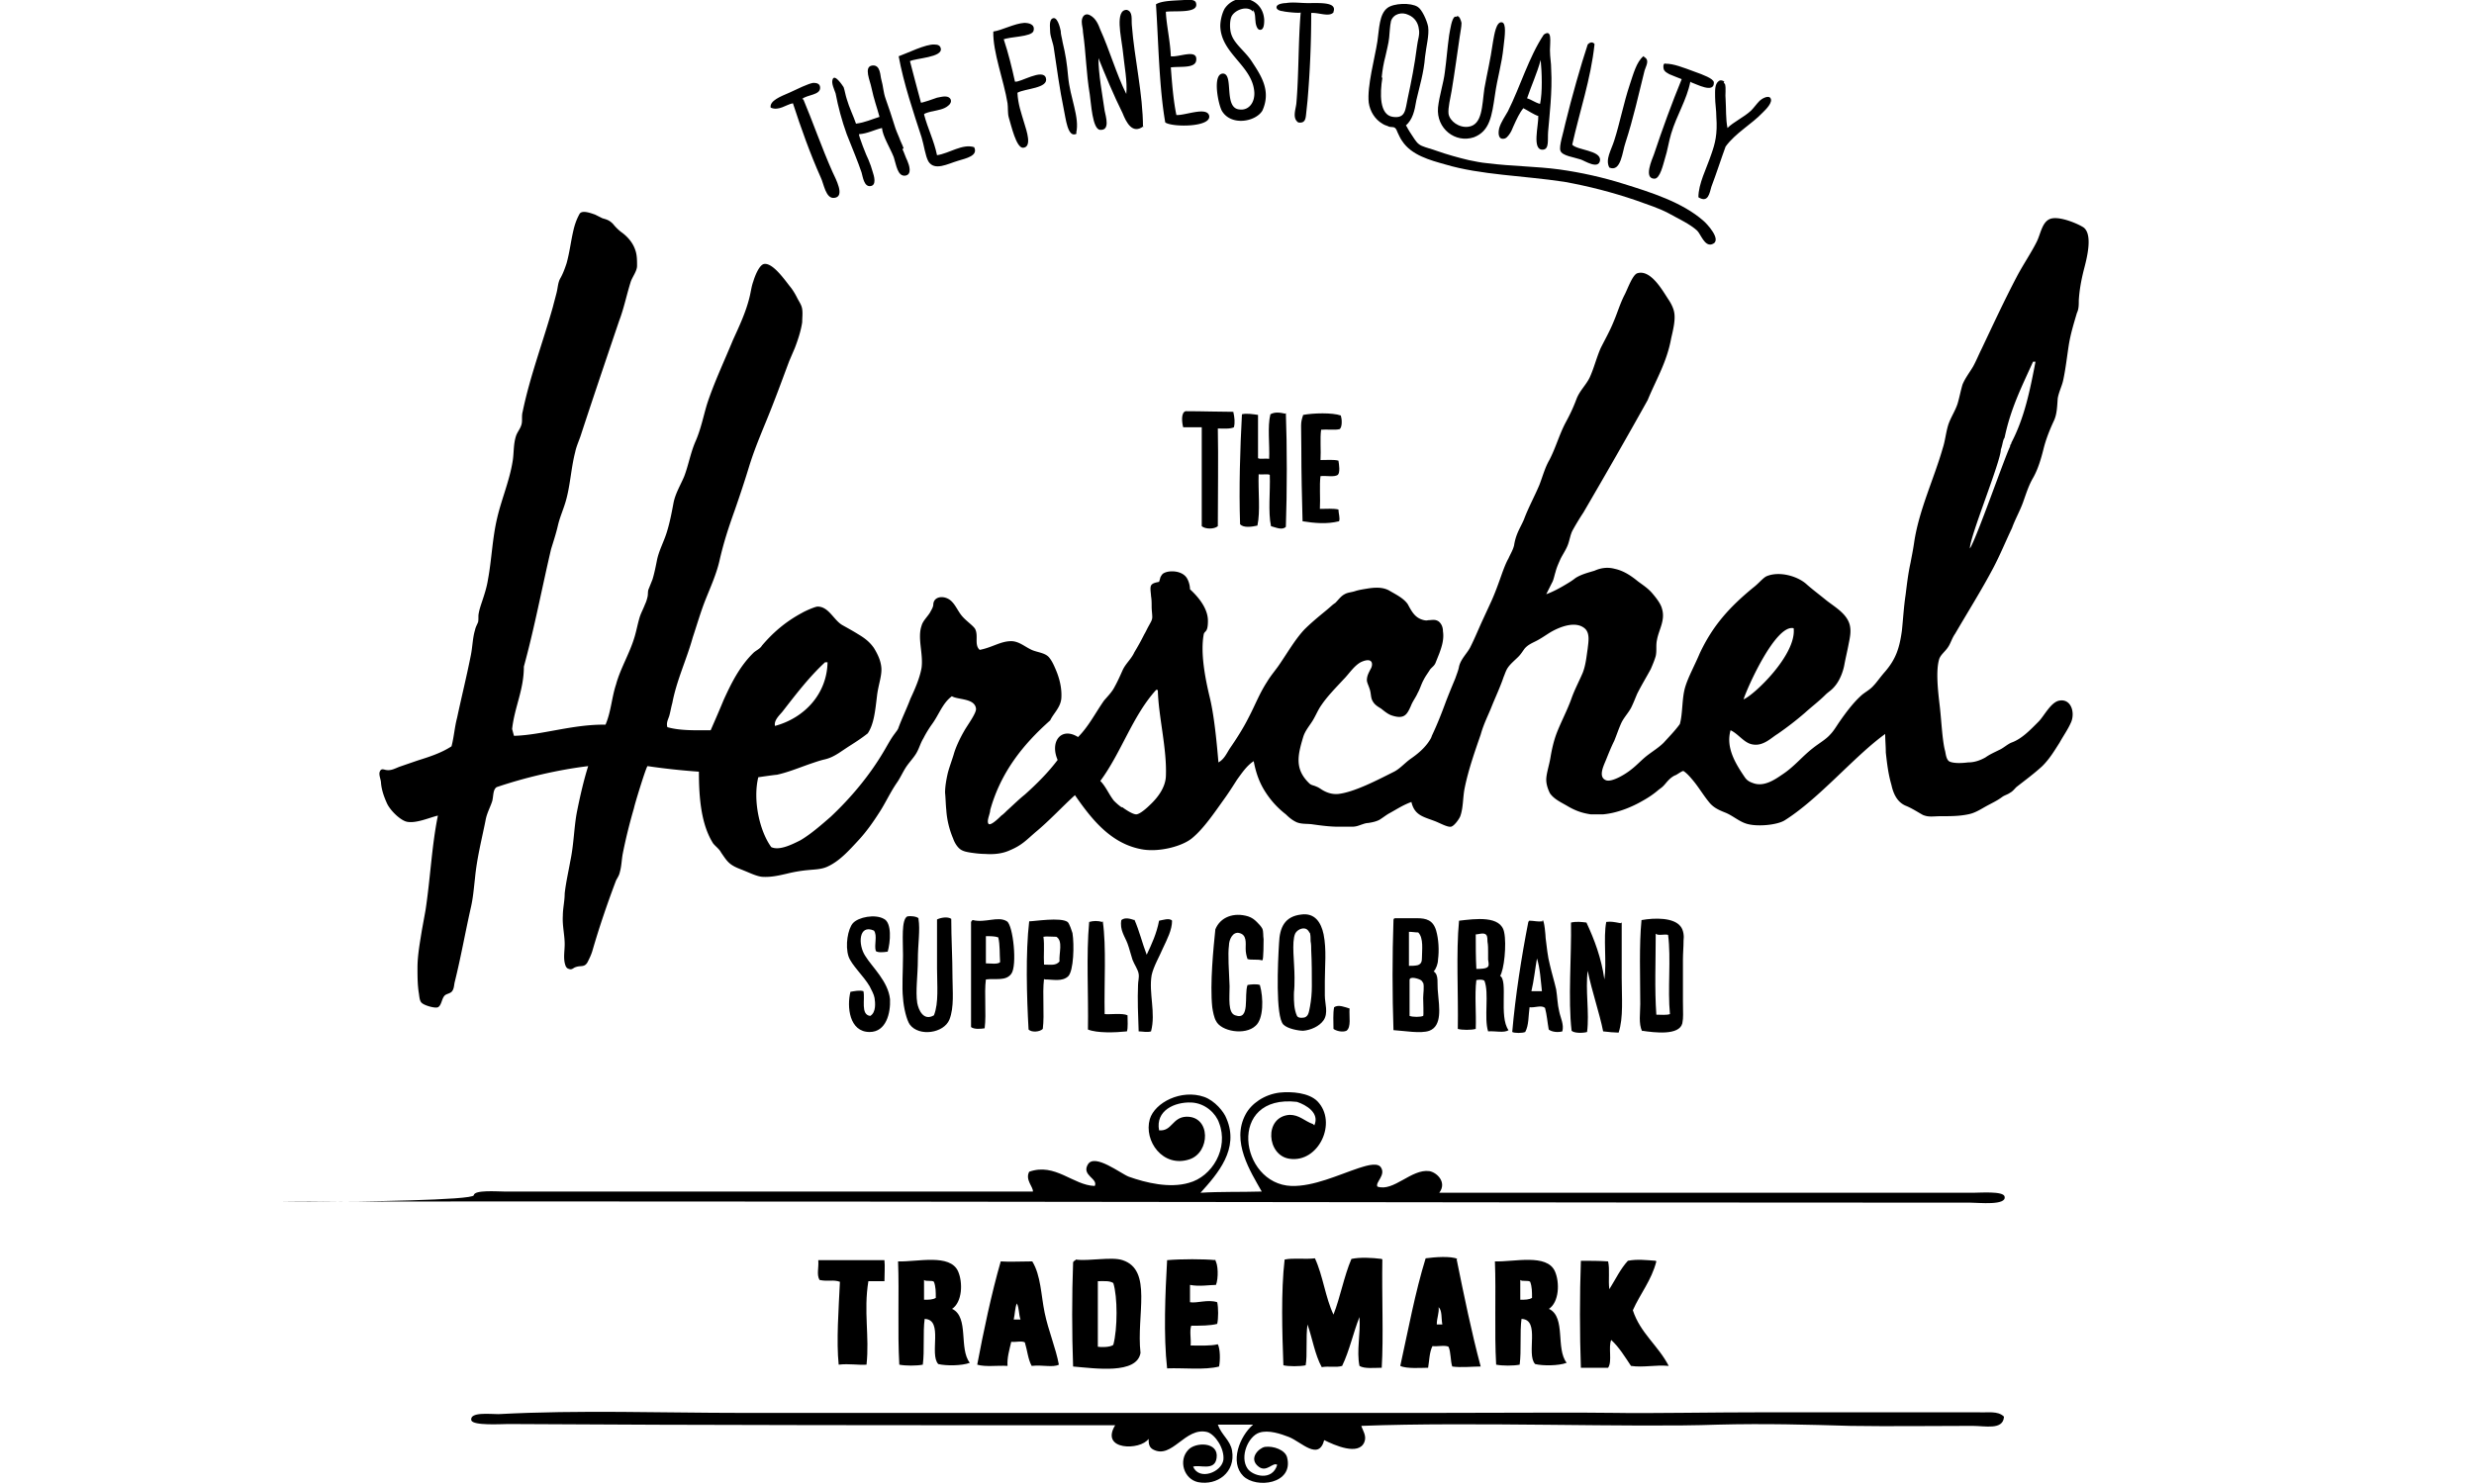
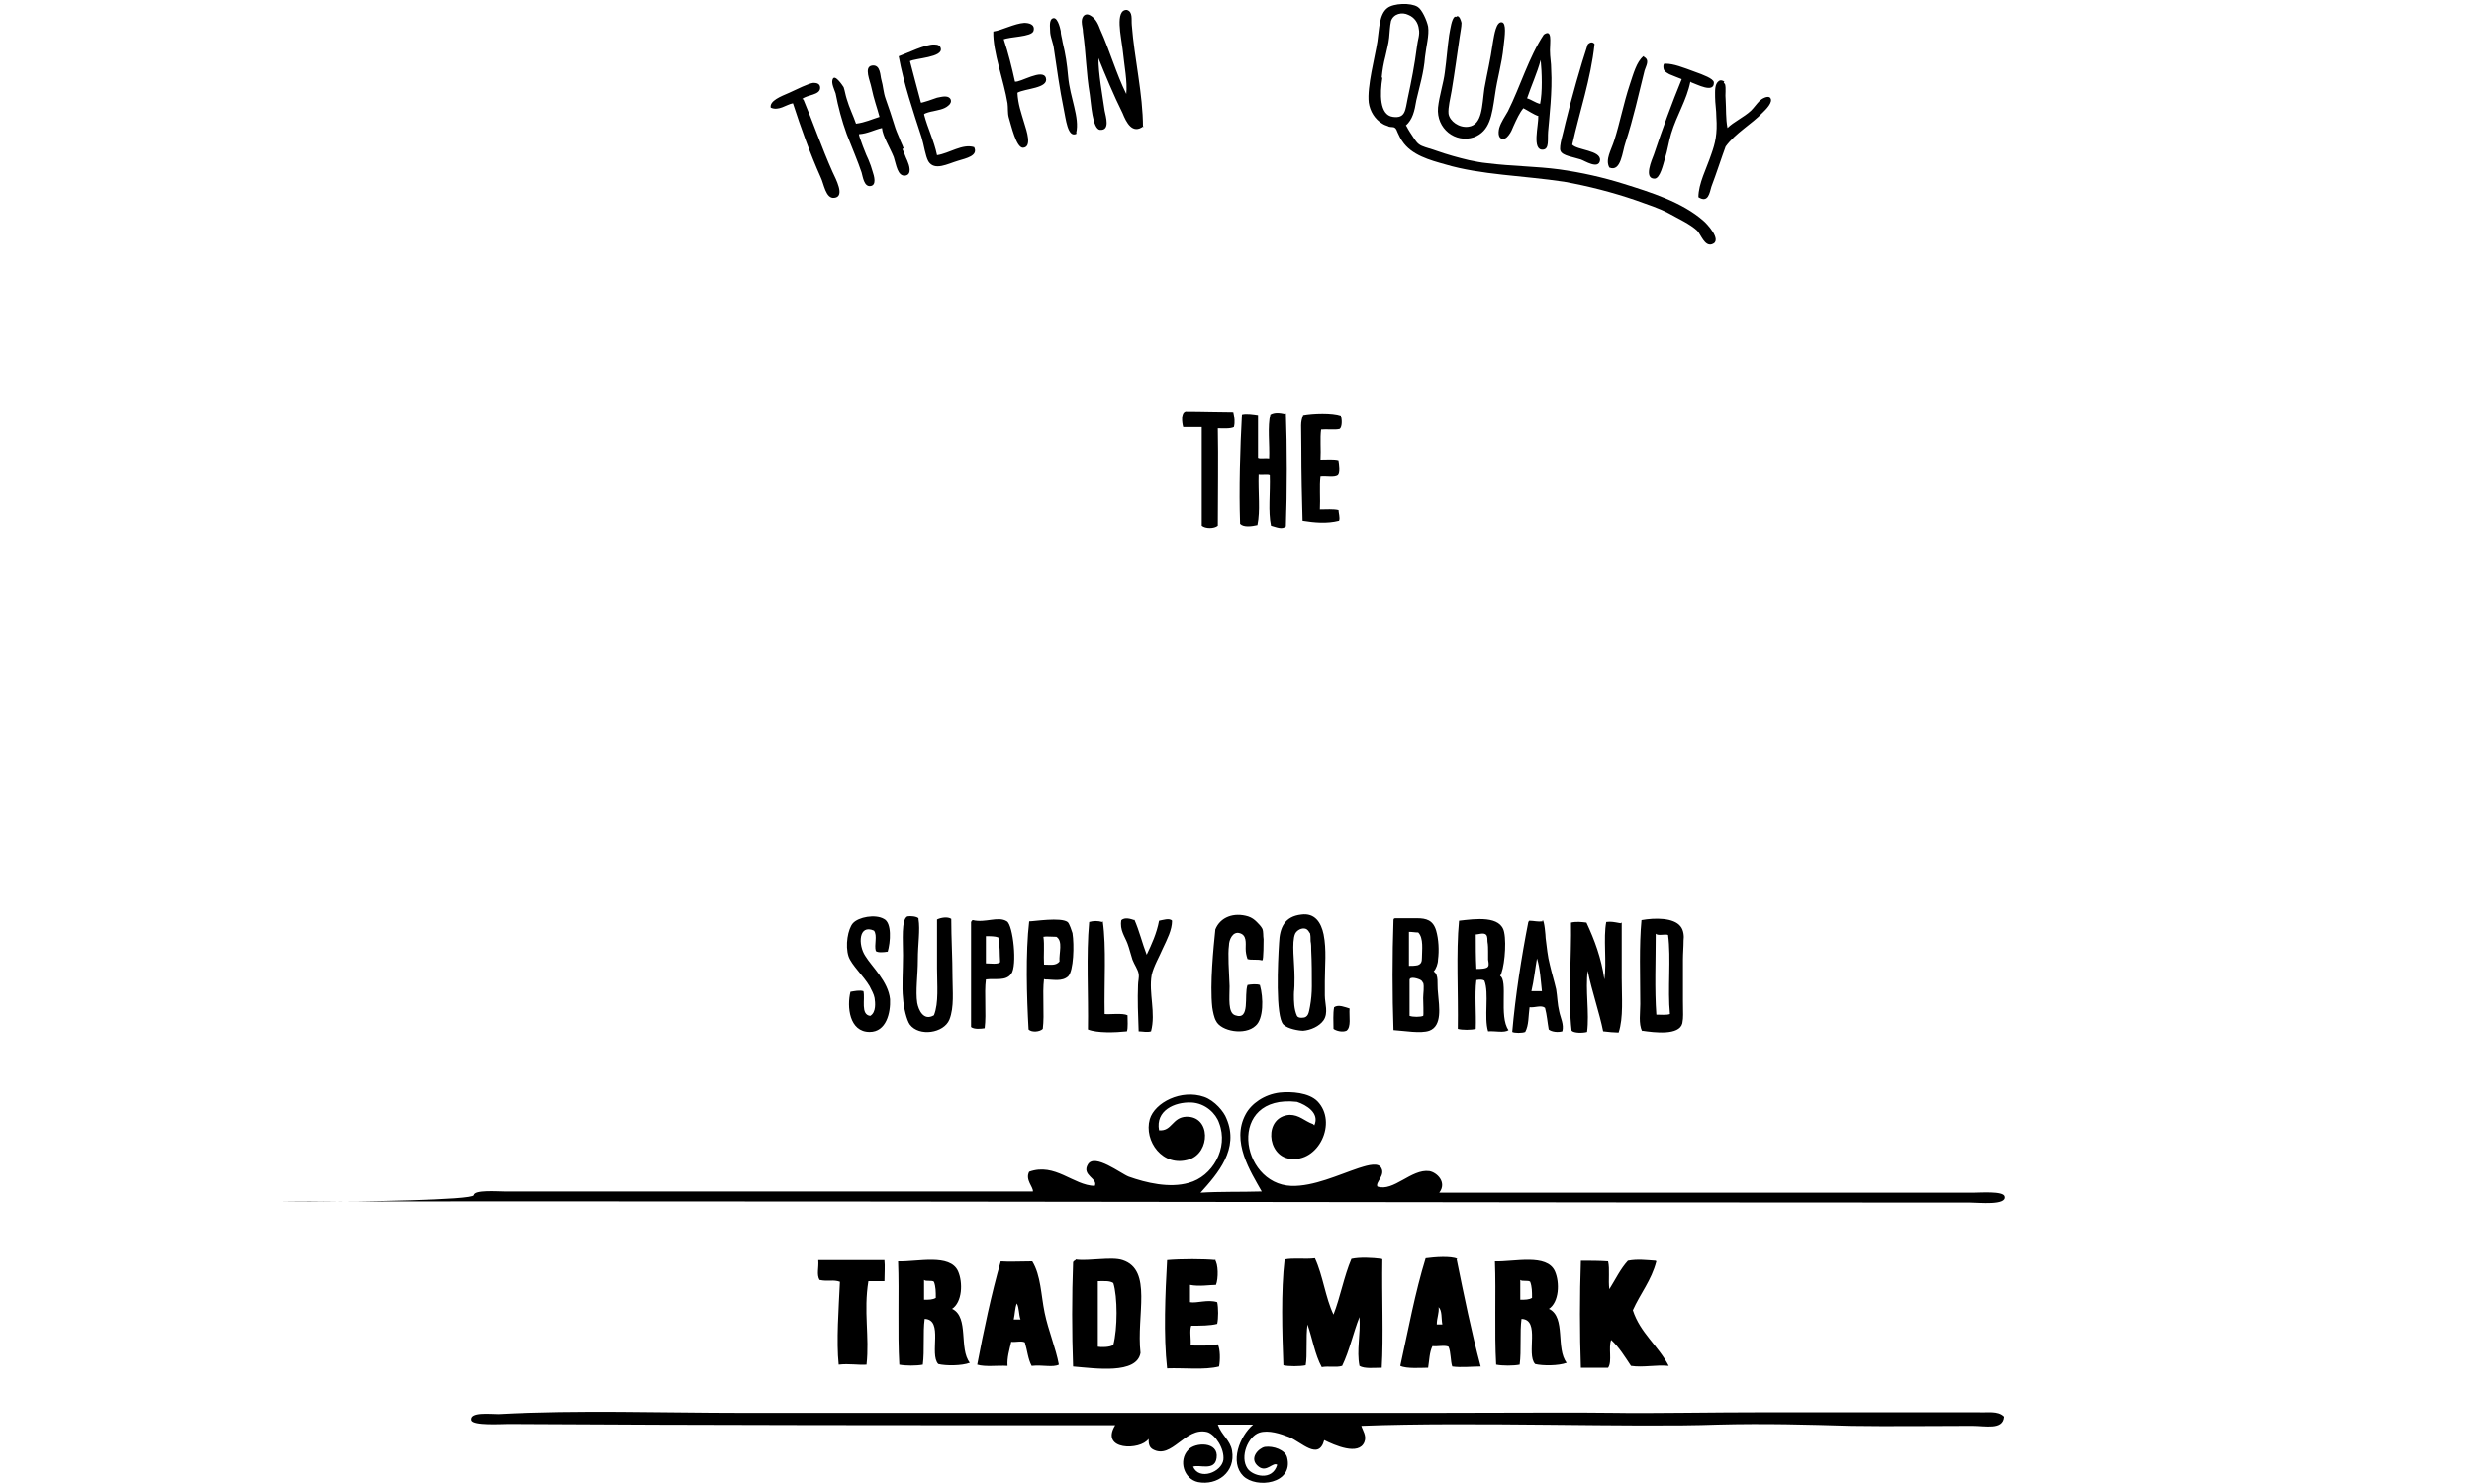
<svg xmlns="http://www.w3.org/2000/svg" viewBox="0 0 400 240" height="240" width="400">
-   <path d="M83.1 119c4.4-.1 9.6-1.9 14.8-1.8.9-2.1 1-4.4 1.7-6.5.7-2.6 2.2-5 3-7.7.3-1 .5-2.1.8-3.1.2-.7.6-1.4.9-2.2.2-.4.3-.8.4-1.2.1-.5 0-.9.2-1.3l.6-1.5c.3-1 .5-2 .7-3 .3-1.6 1.1-3 1.6-4.6.5-1.6.8-3.2 1.1-4.8.3-1.5 1.1-2.8 1.7-4.2.7-1.8 1-3.7 1.8-5.6.9-2 1.3-4.1 1.9-6.1 1.1-3.4 2.8-7 4.2-10.4 1-2.2 2.1-4.5 2.7-7 .2-.8.3-1.7.6-2.5.2-.7.9-2.6 1.7-2.8 1.4-.3 3.4 2.6 4.2 3.6.5.6.9 1.3 1.2 1.9.3.6.7 1.1.8 1.8.1.7 0 1.4 0 2.1-.2 1.4-.7 2.9-1.2 4.2l-.9 2.1c-.9 2.4-1.7 4.6-2.6 6.9-1.3 3.4-2.8 6.6-3.9 10.2-.7 2.3-1.5 4.7-2.3 7-1 2.8-1.8 5.2-2.5 8.3-.5 2.1-1.4 4.1-2.2 6.1s-1.4 4.1-2.1 6.2c-1 3.6-2.6 6.9-3.3 10.6-.2.7-.3 1.4-.5 2.1-.2.6-.5 1.1-.3 1.8 2.1.6 4.7.5 7 .5.7-1.6 1.4-3.2 2.1-4.9 1.1-2.4 2.5-5.4 4.9-7.7.5-.4 1-.6 1.3-1.1 1.7-2 3.7-3.8 6.5-5.3.5-.3 2.1-1 2.5-1 1.8 0 2.6 2.2 4 3 .9.5 1.8 1 2.6 1.5 1 .6 1.8 1.2 2.5 2.2.6 1 1.1 2 1.2 3.2.1 1.3-.5 2.8-.7 4.5-.3 2.5-.5 4.6-1.5 6.1-1 .8-2.1 1.5-3.2 2.2l-1.5 1c-.8.5-1.4.8-2.2 1-.9.2-1.7.5-2.6.8-1.7.6-3.4 1.3-5.2 1.7-.3 0-3 .4-3 .4-.9 3.7.2 8.7 2.1 11.3 1.3.6 3.3-.4 4.7-1.1 1.7-1 3.4-2.5 4.9-3.8 3.3-3.1 6.3-6.7 8.6-10.6.6-1 1.1-2 1.8-2.9.2-.3.5-.6.6-1 .6-1.6 1.3-3 1.9-4.6.7-1.5 1.5-3.3 1.8-5 .3-2.3-.7-4.8 0-6.8.2-.8 1-1.5 1.4-2.2.2-.4.5-.8.5-1.3.1-1.2 1.5-1.4 2.5-.8 1 .6 1.4 1.9 2.2 2.8.7.8 1.9 1.6 2.1 2.1.5 1.1-.2 2.5.7 3.3 2.1-.4 3.5-1.5 5.3-1.4 1.1.1 1.9.8 2.9 1.3.9.5 2.3.5 3 1.3.5.6.8 1.3 1.1 2 .6 1.4 1 3 .9 4.6-.1 1.5-1.3 2.5-1.8 3.6-4.4 3.9-8 8.4-9.7 14.5 0 .6-.6 1.7-.3 2.2.3.5 1.8-1 2.1-1.3.3-.2.6-.5.9-.8 1-.9 1.9-1.8 2.9-2.6 1.9-1.7 3.8-3.6 5.3-5.6-1.3-3 .6-5.4 3.3-3.7 1.7-1.7 2.8-3.9 4.2-5.9.6-.7 1.3-1.4 1.7-2.2.5-.9.9-1.8 1.3-2.7.5-1.1 1.4-1.8 1.9-2.9.6-1 1.1-1.9 1.6-2.9.3-.5.5-1 .8-1.5.2-.4.5-.8.5-1.3s-.1-1.1-.1-1.7c0-.6 0-1.1-.1-1.7 0-.4-.2-1.3 0-1.7.2-.4.8-.5 1.3-.6 0 0 .2-.6.2-.7.1-.2.2-.4.4-.6.4-.3 1-.4 1.5-.4.9 0 1.9.3 2.4 1.1.3.5.5 1.2.5 1.8 1.2 1.1 2.9 3 2.9 5.1s-.6 1.5-.7 2.3c-.5 2.9.2 6.8 1 10.1.7 2.9 1.1 7 1.4 10.5.9-.5 1.3-1.4 1.8-2.2 1.1-1.6 2.2-3.3 3.1-5.1 1.1-2.1 1.7-3.8 3-5.8.6-1 1.4-1.9 2-2.8 1.3-1.9 2.5-4 4-5.6 1-1 2.2-2 3.3-2.9s1.1-1 1.7-1.4c.5-.5.9-1.1 1.5-1.4.5-.3 1.1-.3 1.7-.5.6-.2 1.3-.3 1.9-.4 1.2-.2 2.5-.3 3.6.3 1 .6 2.3 1.2 3 2.2.6 1.1 1.1 2.1 2.3 2.5.3.1.7.2 1 .1.6 0 1.1-.2 1.7.2.5.4.7 1 .7 1.6.2 1.3-.2 2.5-.6 3.6l-.6 1.5c-.2.5-.6.7-.9 1.1-.3.5-.7 1-1 1.6-.4.7-.6 1.5-1 2.2-.3.7-.8 1.3-1.1 2.1-.6 1.3-1 2.2-3.1 1.5-.6-.2-1.2-.7-1.7-1.1-.5-.3-1-.6-1.3-1.1-.4-.6-.3-1.2-.5-1.9s-.5-1.2-.5-1.6c0-.7.3-1.2.6-1.8.2-.3.4-1 0-1.3-.4-.3-1.2 0-1.6.2-1.1.6-1.9 1.9-2.8 2.8-1.2 1.3-2.6 2.7-3.6 4.2-.5.7-.9 1.7-1.4 2.5-.5.8-1.2 1.6-1.5 2.6-.9 3-1.4 5.2 1 7.5.3.3.7.3 1.1.5.3.1.6.3.9.5.8.5 1.7.8 2.7.7 2.6-.3 6.4-2.3 8.8-3.5 1.1-.5 1.9-1.5 2.9-2.2 1-.7 2-1.5 2.8-2.6.2-.3.5-.7.6-1.1.9-1.9 1.6-3.7 2.3-5.6.5-1.3 1-2.5 1.5-3.7.2-.6.5-1.3.6-1.9.3-1.3 1.4-2.2 1.9-3.3.7-1.4 1.3-2.9 2-4.4l1.2-2.6c.7-1.5 1.3-3.2 1.9-4.9.3-.8.6-1.6 1-2.3.3-.7.7-1.3.9-2.1.1-.7.3-1.4.6-2.1.3-.7.7-1.4 1-2.1.7-1.9 1.7-3.7 2.5-5.6.5-1.3.9-2.8 1.6-4 1-1.9 1.6-4.1 2.6-6 .7-1.3 1.2-2.3 1.8-3.9.5-1.3 1.5-2.2 2.1-3.4.7-1.5 1.1-3.2 1.8-4.8.7-1.4 1.5-2.8 2.1-4.3.6-1.4 1-2.8 1.7-4.2.5-.9 1.3-3.3 2.1-3.6 2.2-.7 4.1 2.8 5.1 4.3.4.6.8 1.4.9 2.1.2 1.2-.2 2.8-.5 4.1-.7 3.9-2.5 6.8-3.8 10-3.4 6.1-6.9 12.2-10.4 18.2-.6.9-1.2 1.9-1.7 2.8-.4.7-.5 1.6-.8 2.4s-.8 1.5-1.2 2.3c-.3.7-.6 1.3-.8 2.1-.2.6-.3 1.3-.6 1.8l-.9 1.8c1.1-.4 2.2-1 3.2-1.6.5-.3 1-.6 1.5-1 .9-.6 2.1-.9 3.1-1.2 1.1-.5 2.2-.6 3.3-.3 1.4.3 2.6 1.1 3.7 2 .8.6 1.6 1.1 2.3 1.9.6.7 1.4 1.7 1.6 2.5.6 1.9-.5 3.4-.8 5.1-.2.9 0 1.7-.2 2.6-.2.7-.5 1.4-.8 2.1-.7 1.3-1.5 2.6-2.2 4-.3.7-.6 1.5-1 2.3-.5.9-1.2 1.6-1.6 2.5-.4.9-.7 1.8-1.1 2.8-.5 1-.9 2-1.3 3s-1.4 2.9 0 3.4c.9.3 3-.9 4.1-1.8.9-.7 1.6-1.5 2.5-2.2.9-.7 1.9-1.3 2.7-2.1.9-1 1.8-1.9 2.6-3 .5-1.8.3-4.2.9-6.1.5-1.6 1.5-3.4 2.3-5.3 2.1-4.5 4.8-7.5 8.7-10.7.8-.6 1.5-1.5 2.1-1.8 2.1-.9 5.1 0 6.5 1.3.9.8 2.1 1.7 3.2 2.6 1.4 1.1 3.4 2.2 3.8 4.1.2 1 0 1.9-.2 2.9-.2 1.1-.5 2.3-.7 3.4s-.7 2.4-1.4 3.3-1.1 1-1.7 1.6c-1 1-2.2 1.9-3.3 2.9a51.2 51.2 0 0 1-4.4 3.4c-1 .6-2.3 2-4 1.7-1.4-.2-2.3-1.7-3.6-2.3-.8 2.8.8 5.4 2.3 7.6.4.6.9.8 1.5 1 1.6.5 3.2-.5 4.5-1.4 2-1.3 3.2-2.9 5-4.3 1-.8 2.1-1.4 2.8-2.2.6-.6 1.1-1.5 1.6-2.2.9-1.3 2.1-2.9 3.3-4 .6-.6 1.5-1 2.1-1.7.5-.5 1.1-1.4 1.9-2.3 1.7-2 2.3-3.7 2.7-6.6.2-1.9.3-3.8.6-5.8.2-1.6.4-3.4.8-5.2.2-1.1.4-2 .6-3.4.8-5.2 3.2-10.2 4.6-15.1.4-1.2.5-2.5.9-3.8.4-1.2 1.1-2.2 1.5-3.4.3-1 .5-2.1.8-3.1.4-1 1.1-1.9 1.7-2.9.5-.9.9-1.9 1.4-2.9 1.8-3.8 3.7-7.9 5.7-11.7 1-1.9 2.3-3.8 3.2-5.6.7-1.4.9-3.6 2.6-3.8 1.5-.2 4.1.9 5 1.5 1.5 1.2.5 5 0 6.9-.4 1.6-.7 3.2-.8 4.9 0 .7 0 1.4-.3 2-.5 1.7-1 3.3-1.3 5.1-.3 1.9-.5 3.8-.9 5.7-.2 1-.7 1.9-.9 3-.1 1.2-.1 2.5-.6 3.6-.7 1.5-1.3 3-1.7 4.6-.4 1.6-.9 3.3-1.7 4.7-.7 1.2-1.1 2.5-1.6 3.9s-1.3 2.8-1.8 4.2c-1 2.1-1.9 4.3-3 6.4-1.9 3.6-4.1 7.1-6.2 10.7-.5.7-.7 1.5-1.1 2.1-.5.8-1.3 1.3-1.5 2.1-.5 1.8-.2 4.8.1 7.3.2 1.7.3 3.4.5 5.2.1.8.2 1.6.4 2.3.1.5.2 1.5.8 1.7.8.3 2.1.2 2.9.1 1 0 1.9-.3 2.8-.8.7-.5 1.4-.8 2.2-1.2.7-.3 1.3-.9 2-1.2 1.7-.6 3.1-2.1 4.4-3.4.9-.9 2-3.2 3.4-3.4 1.8-.3 2.5 1.8 1.9 3.4-.5 1.2-1.3 2.3-1.9 3.4-.9 1.4-1.6 2.6-2.8 3.8-1.3 1.2-2.8 2.3-4.2 3.4-.3.3-.6.7-1 .9-.4.3-.9.4-1.3.7-.8.6-1.7 1-2.6 1.5-.9.5-1.8 1.1-2.9 1.3-1.4.3-2.9.3-4.3.3s-2 .2-3-.2c-.9-.5-1.8-1.1-2.8-1.5-1.4-.6-2-2-2.3-3.4-.5-1.7-.7-3.4-.9-5.2 0-1-.1-2-.1-3-5 3.6-10.7 10.5-16.3 14-1.2.7-4.1 1-5.8.6-1.4-.3-2.5-1.4-3.8-1.9-1-.4-1.9-.8-2.6-1.7-.9-1.1-1.6-2.3-2.5-3.4-.5-.6-1-1.2-1.6-1.6-.2-.1-1.2.7-1.4.7-.6.3-1 .7-1.5 1.3s-.7.7-1.1 1c-.8.7-1.7 1.3-2.6 1.8-1.9 1.1-4.2 2-6.4 2.2h-2c-1.4-.2-2.5-.6-3.7-1.3-1-.6-2.2-1.1-2.9-2.1-.3-.6-.6-1.4-.6-2.2 0-1 .5-2.4.7-3.7.2-1.2.5-2.5.9-3.6.7-1.9 1.8-3.9 2.5-5.9.5-1.4 1.2-2.7 1.8-4.1.5-1.3.6-2.6.8-3.9.1-1 .4-2.4-.4-3.2-1.5-1.4-4.2-.3-5.7.6-.8.5-1.5 1-2.3 1.4-.6.3-1.3.6-1.8 1.2-.3.4-.6.9-1 1.3-.5.5-1.1 1-1.5 1.5-.5.6-.6 1.1-.9 1.8-.2.6-.4 1.1-.6 1.6-.4 1-.9 2.1-1.3 3.1-.5 1.3-1.3 2.8-1.8 4.6-.9 2.6-2 5.7-2.6 8.7-.3 1.5-.2 3.1-.7 4.5-.2.5-1 1.6-1.5 1.7-.6.1-1.8-.6-2.6-.9-1.8-.7-3.3-.9-3.8-3.1-1.4.5-2.4 1.2-3.7 1.9-.5.3-1 .7-1.5 1-.6.3-1.2.4-1.8.5-.3 0-.6.1-.9.2-.6.2-1 .4-1.7.4h-2.2c-1.4 0-2.9-.2-4.3-.4-.8-.1-1.6 0-2.4-.3-.7-.3-1.3-.8-1.8-1.3-1.3-1-2.4-2.2-3.3-3.6s-1.5-2.9-1.9-5c-1.1.7-1.9 1.9-2.7 3-.7 1.1-1.4 2.2-2.2 3.3-1.5 2.1-3.2 4.6-5 6.1-1.5 1.3-5.1 2.3-7.9 1.9-5.2-.8-8.4-4.9-11.1-8.8-1.9 1.7-4.1 4.1-6.4 6-1.5 1.3-2.2 2.1-4.1 2.9-1.3.6-2.7.7-4.1.6-.7 0-1.5-.1-2.2-.2-.6-.1-1.3-.2-1.8-.6-.5-.4-.9-1.1-1.1-1.7-.6-1.4-1-3-1.1-4.6-.1-.9-.1-1.8-.2-2.8 0-1 .2-2.1.4-3 .2-.9.7-2.2 1-3.2.3-1.1 1-2.6 1.7-3.8.5-.9 2-2.9 1.9-3.6-.2-1.7-2.9-1.4-3.9-2-1.5 1.1-2.1 3-3.2 4.5-.5.7-1 1.5-1.4 2.3-.5.8-.7 1.7-1.2 2.5s-1.2 1.5-1.7 2.3c-.5.8-.9 1.7-1.4 2.4-1.1 1.6-1.9 3.4-2.9 4.9-.9 1.4-2 3-3.4 4.5s-2.9 3.2-4.8 4.1c-1 .5-2.1.5-3.1.6-1.2.1-2.4.3-3.6.6-1.3.3-2.6.6-4 .5-.9-.1-1.9-.6-2.9-1-.7-.3-1.4-.5-2.1-1-.7-.5-1.1-1.2-1.6-1.9-.3-.6-.9-1-1.3-1.5-1.9-3-2.3-7.2-2.3-11.6-2.8-.2-5.6-.5-8.3-.9-.2 0-2.1 6.2-2.2 6.8-.7 2.4-1.3 4.8-1.8 7.3-.2 1-.2 2.1-.5 3.1-.1.5-.4.9-.6 1.3-1.4 3.7-2.7 7.5-3.8 11.3-.2.7-.5 1.3-.8 1.9-.5.9-1.1.5-1.9.8-.4.1-.6.5-1.1.3-.5-.1-.6-.6-.7-1-.2-1 0-2 0-3 0-1.5-.4-3-.3-4.6 0-1.2.3-2.4.3-3.6.2-1.8.6-3.5.9-5.2.6-2.8.6-5.6 1.1-8.1.5-2.5 1.1-5.1 1.8-7.3-5 .6-10.4 1.9-14.8 3.4-.6.4-.5 1.3-.7 2.2-.3 1-.9 2-1.1 3.2-.6 3-1.4 6.1-1.7 9.3-.2 1.7-.3 3.2-.7 4.9-.9 4-1.6 8-2.6 12-.1.5-.1 1-.4 1.4-.3.4-.9.4-1.2.7-.5.5-.5 1.6-1.1 1.9-.5.2-2.2-.3-2.6-.7-.4-.3-.4-1.2-.5-1.7-.2-1.3-.2-2.7-.2-4 0-2 .4-4.1.7-6l.6-3.3c.8-5.3 1-10.4 2-15.3-1.3.3-3.5 1.3-5 1-1-.2-2.6-1.7-3.2-2.9-.5-1.1-.9-2.2-1-3.4 0-.5-.4-1.3-.2-1.8s.5-.4.9-.3c.9.2 1.5-.2 2.3-.5l2.9-1c1.9-.6 3.8-1.2 5.5-2.3.4-1.5.5-3.1.9-4.6.7-3.3 1.5-6.5 2.2-10 .3-1.4.3-2.9.7-4.2.1-.5.3-.8.5-1.3.1-.5 0-1 .1-1.4.1-.6.3-1.2.5-1.8.4-1.2.8-2.4 1-3.7.6-3.2.7-6.7 1.5-10 .7-3 2-6 2.5-9.2.2-1.3.1-2.6.5-3.9.2-.7.7-1.2.9-1.9.2-.6 0-1.4.2-2.1 1.2-5.8 3.3-11.3 4.9-17 .2-.8.4-1.5.6-2.3s.2-1.6.6-2.3c.4-.7.7-1.5 1-2.4.5-1.8.7-3.6 1.1-5.3.2-.9.5-1.8 1-2.7.4-.7 1.9-.1 2.5.1l1.2.6c.7.2 1.1.3 1.7.9.4.5.8.9 1.3 1.3 1 .7 1.9 1.7 2.3 2.9.3.8.3 1.7.3 2.6 0 .8-.7 1.7-1 2.5-.7 2.2-1.1 4.3-1.9 6.4-2 5.9-4.1 12.1-6.1 18.2-.3 1-.8 2-1 3-.7 2.7-.8 5.6-1.6 8.2-.4 1.3-.9 2.4-1.2 3.7s-.7 2.5-1.1 3.8c-1.5 6.4-2.7 12.8-4.4 19 0 3.8-1.5 6.5-1.9 10.1Zm245.6-60.5c-1.8 4-3.6 7.5-4.6 12.3-.3.4-.3 1.1-.6 1.9 0 1.9-5.1 14.3-5 16 1.1-1.7 5.6-14.7 6.5-16.5 0-.4.2-.3.2-.6 2.1-4 3-8.4 3.9-13.1h-.3Zm-195.3 48.6c-2.6 2.4-4.8 5.3-6.9 8-.5.6-1.4 1.4-1.2 2.3 4.8-1.3 8.4-5.2 8.5-10.3h-.4Zm48 23.4c.8.6 1.8 1.2 2.3 1.2.6 0 1.8-1.1 2.2-1.5 1.4-1.3 2.5-2.9 2.6-4.6.2-4.5-1.2-9.7-1.3-14-.2 0-.2-.1-.3 0-3.8 4.2-5.6 10.1-9 14.7.9.9 1.4 2.2 2.2 3.2.2.2.7.7 1.3 1.1Zm100.5-17.4c1.6-.6 8.6-7.2 8.1-11.5-2.9-.7-7.5 9.6-8.1 11.5ZM188.5 2c.1 2.1.7 4.6.8 7.1 1.3.2 4.4-1.3 4.1.7-.2 1.3-2.6.9-4.1 1.1.2 2.6.4 5.3.9 7.7 1.4.1 4.9-1.4 5.3.1.4 1.9-6 1.9-7.1 1.1-1-5.7-1.1-13.1-1.5-19.1.9-.6 3-.6 4.6-.7.7 0 1.8-.2 1.9.6.3 1.6-3.4 1.1-4.9 1.3Zm14.1-.1c-.9-1.1-3-.3-3.5.8-.3.7-.3 2.1 0 2.9.5 1.5 2.1 2.6 3.2 4.2 1.5 2.3 3.3 4.8 1.8 8.1-1.1 1.8-5 2.5-6.5.1-.6-.9-1.7-6.2.2-6.1 1.7.2 0 5.6 2.6 5.8 1.4.2 2.5-1 2.4-2.8-.3-4.3-5.4-6.2-5.5-10.7 0-.7.2-1.9.7-2.8 1.9-2.8 6.2-1.8 6.4 1.8 0 .5 0 1.8-.8 1.6-.4-.1-.6-1-.6-1.3-.1-.7 0-1.3-.4-1.9Zm13 .1c-.7.8-2.4 0-3.6.1 0 4.8-.2 9.5-.6 14.2l-.2 1.9c-.1.9-.1 1.8-1.3 1.6-1-.7-.4-2.1-.3-3.1.4-4.6.3-10.1.7-14.7 0 .2-2.8-.1-2.9-.2-.3 0-1.1-.2-1-.7.1-.5 1.2-.6 1.5-.6 1.2-.2 2.3 0 3.6 0 1.9 0 4.7-.2 4.1 1.4Z" />
  <path d="M227.4 20.4c.3.6.7 1.2 1.1 1.8.4.6.7 1.1 1.4 1.4.7.3 1.6.5 2.4.8 1.7.6 3.5 1.1 5.2 1.5 1 .2 1.9.4 3 .5 4 .5 7.9.5 11.6 1 3.6.5 7.1 1.3 10.3 2.3 4.5 1.4 9.6 3 13 6 .4.3 3.2 3.2 1.4 3.8-1.2.4-1.8-1.6-2.4-2.2-1.2-1.1-3-1.9-4.6-2.8-1.7-.9-3.4-1.4-5.3-2.1-3.8-1.3-7.7-2.3-11.6-3-6.6-1-13.5-1.1-19.2-2.8-2.5-.7-5.5-1.5-7-3.8-.3-.4-.5-.9-.7-1.3-.2-.4-.2-.7-.6-.9-.3-.1-.7 0-1-.2-.3-.1-.6-.2-.9-.4-1.2-.7-2-2-2.2-3.4-.3-2.6 1-7.3 1.4-9.9.3-2.1.3-4.4 1.6-5.4 1-.8 3.8-.9 4.9-.2.7.4 1.5 2.2 1.7 3.2.2 1.4-.3 3.1-.5 4.9-.2 2.6-.9 4.8-1.4 7-.3 1.8-.6 3.1-1.7 4.1Zm-3.9-7.8c-.4 2.5-.5 6 1.7 6.3 2.1.3 2-1.2 2.4-3 .6-2.8 1.1-5.3 1.5-8.4.1-1 .5-1.9.3-2.8-.1-1-.7-1.9-1.7-2.3-1-.5-2.4-.2-2.8 1-.2.9-.2 1.8-.3 2.7-.1 1-.4 2-.6 3-.3 1.1-.5 2.3-.6 3.4Zm-38.6 7.8c-1.8 1.4-2.8-.6-3.4-2.1-1.4-2.8-2.9-6.4-3.9-8.9 0 2.6.6 5.7 1 8.5.2 1 .9 3.2-.7 3.1-1.3 0-1.5-4.5-1.7-5.7-.6-3.6-.6-6.6-1.1-10.1 0-.6-.2-1.1-.2-1.7 0-.9.6-1.5 1.4-1 .9.5 1.3 1.5 1.6 2.3 1.5 3.3 2.6 7.2 4.2 10.4.2-2-.3-4.4-.6-7.3-.2-1.8-1.3-6.4.7-6.3 1 .3.7 1.5.8 2.5.4 5.3 1.8 11.1 1.8 16.5Z" />
  <path d="M235.6 2.6c.4 0 .6.7.7 1.1 0 .7-.2 1.5-.3 2.3-.4 2.7-.8 5.7-1.3 8.7-.2 1.2-.6 2.7-.5 3.7.2 1.2 1.7 2.3 3.2 2.1 2.3-.3 2.2-3.4 2.6-6.2.5-2.8.9-4.2 1.4-7.6.2-1.1.5-3.2 1.4-3.1.8.1.5 2.2.3 3.9-.3 3-1 5-1.4 7.9-.5 3.3-.8 5.8-3.4 6.8-3 1-6.1-1.4-5.8-4.8.2-1.9.9-4 1.1-5.7.3-2.2.4-3.9.7-6 .2-1.1.4-2.6.9-3h.3Zm-61.5 19c-1.5.9-1.8-2.6-2.1-3.9-.7-3.4-1.1-6.5-1.6-9.8-.1-.9-.5-1.7-.6-2.6 0-.6-.2-1.7.2-2.2.9-.8 1.4 1.4 1.5 1.9 0 .6.2 1.1.3 1.8.5 2.1.7 3.4.9 5.6.3 3.4 1.9 6.6 1.3 9.1ZM162.3 6.4c.7 2.1 1.3 4.5 1.8 6.8.8.2 4.5-2.2 5-.6.5 1.7-3.4 1.7-4.6 2.4.1 1.9.6 3.2 1.1 4.9.4 1.3 1.3 3.9-.2 4-1.1 0-1.9-3.6-2.3-4.9-.2-.7-.1-1.6-.2-2.3-.6-3.7-2.4-8.3-2.3-11.6 1.4-.2 3.4-1.3 5-1.4.7 0 1.8.2 1.5 1.3-.3 1-3.9.9-4.9 1.4Zm86.5 12.4c-.9-.3-1.7-.9-2.5-1.3-.6.7-1.1 1.8-1.6 2.9-.2.5-.4 1-.8 1.5-.2.2-.3.4-.6.5-1.1.3-1.1-.9-.9-1.7.3-1 .9-1.8 1.4-2.7 2-4 3.4-8.8 5.8-12.4 1.4-1 1 1.2 1 2.5s.2 1.9.2 3.2c.2 3.4-.3 7.6-.5 10-.1 1.3.2 2.8-.8 2.9-1.9.2-.7-4-.8-5.4Zm-1.9-2.9c.7.2 1.3.7 2.1.9.4-1.9.3-5 .1-7.1-.6 2.2-1.5 4.1-2.2 6.2Zm10.9-8.7c-.6 5.6-2.4 10.8-3.6 16.2.8.9 4.6.9 4.5 2.5-.2 1.6-2.5.1-3.1-.1-1.2-.4-3-.6-3.3-1.4-.3-.7.5-3 .8-4.5 1-4.1 2.5-9.4 3.6-12.7 0 0 .6-.7 1.1-.1ZM147.1 9.8c.5 1.9 1.2 4.6 1.8 6.8 0 .1 2.4-.7 2.6-.8.5-.1.9-.2 1.3-.2 1 0 1.3.9.5 1.5-.7.6-1.7.7-2.5.9-.1 0-1.4.3-1.4.5.6 2.3 1.6 4.2 2.1 6.6 2-.3 4.1-1.9 6-1.3.7 1.4-1.3 1.8-2.6 2.2-1.7.5-3.8 1.7-4.8.1-.5-.9-.7-2.6-1.1-3.9-1.3-4-2.9-8.7-3.7-13.1 1.4-.5 4.4-2 5.8-1.9.6 0 .9.2 1 .6.4 1.5-4.1 1.6-5 2.1Zm118.7-.6c1 .5.3 1.5.1 2.2-1 4-1.8 7.7-3.1 11.7-.5 1.4-.7 4.8-2.6 4-.7-1.3.3-2.8.8-4.4.9-2.8 1.5-6 2.5-9 .6-1.8 1.1-3.7 2.2-4.6h.1Zm7.5 4c-.6 3-2.2 5.4-3.1 8.4-.4 1.3-.6 2.8-1 4-.3 1-.8 3.3-1.7 3.3-1.8 0-.4-3.1-.1-3.9 1.4-4.2 2.9-8.3 4.5-12.2 0 0-1.8-.7-2-.8-.3-.2-.6-.3-.8-.6-.2-.2-.3-1.3.2-1.1 1.3 0 2.8.6 4.7 1.3 1.4.5 3 1.1 3.1 1.7.1 1.9-2.8.3-3.7 0ZM145.9 24.1c.3.6.5 1.3.8 1.9.3.7.8 2.2-.3 2.4-1.3.2-1.5-1.8-1.9-3-.6-1.5-1.8-3.4-1.9-4.7-1.3.3-2.3.9-3.7 1-.2 0 1.3 3.8 1.5 4.1.3.7.5 1.3.7 2 .2.6.7 2.2-.4 2.3-1 .1-1.2-1.5-1.4-2.2-.6-1.8-1.5-3.9-2.4-6.2-.8-2.2-1.4-4.5-1.8-6.6-.2-.6-.7-1.6-.5-2.2.3-1.1 1.6.9 1.8 1.2.2.6.3 1.3.5 1.9.4 1.4 1.1 2.8 1.5 4 1.5-.2 2.5-.7 3.8-1.1-.4-1.5-.9-2.8-1.3-4.7-.2-1.1-1.3-3.4.1-3.6s1.3 1.7 1.5 2.3c.3 1 .3 2 .7 3.1.5 1.4 1 2.9 1.4 4.2.2.7.5 1.4.8 2.1.2.6.5 1.1.7 1.7Zm132.8-10.8c0 .1.1.2.2.3.2.7 0 1.7.1 2.5.1 1.5 0 3.1.3 4.6 1-1 2.6-1.7 3.8-2.8.5-.5.9-1.1 1.4-1.6.3-.3 1.3-.9 1.7-.5.6.7-.8 2-1.2 2.4-1.8 1.9-4.4 3.3-6 5.5-.6 1.6-1.5 4.4-2.3 6.5-.3 1-.5 2.7-2.1 1.7 0-2.2 1.3-4.6 2.1-7 .6-1.7 1-3.2.8-6 0-1.1-.2-2.2-.2-3.2s-.1-2.1.6-2.6c.3-.2.6-.1.9.1Zm-148.8 2.8c1.4 3.3 3 7.9 4.7 11.7.5 1.1 2.1 4 .3 4.2-1.4.2-1.7-2.3-2.2-3.3-1.7-3.8-3.2-8-4.5-12-1.1.2-2.3 1.3-3.6.7-.2-1.1 1.6-1.8 3-2.4 1.3-.6 3.1-1.5 3.9-1.6.5 0 1.1.1 1.1.8 0 1.2-2.1 1.1-2.9 1.8Zm61.8 50.4c2.7 0 5.4.1 7.7.1.2.9.3 1.7.1 2.5-.6.3-1.7.2-2.6.2.1 4.9 0 10.5 0 15.8-.6.5-2 .5-2.6 0v-16h-3c-.2-.7-.4-2.4.4-2.6Zm16.2.3c.2 5.4.2 12.6 0 18.4-.6.6-1.6.1-2.4-.1-.5-2.3-.1-5.6-.2-8.3-.3-.2-1.2 0-1.8-.1-.1 2.7.3 6-.2 8.3-.9.2-2.2.4-2.8-.2-.2-5.8 0-12.3.3-17.8.7-.2 1.9 0 2.6.1v7c.3.2 1.2 0 1.8.1.1-2.3-.3-5.2.2-7.2.7-.4 1.5-.3 2.4-.1Zm8.9.5c.2.6.2 1.8-.2 2.1-.8.2-2.1 0-3 .1-.2 1.4 0 3.3-.1 4.9 1 0 2.2-.1 2.9.1.1.6.3 1.9-.1 2.3-.6.4-1.8.1-2.8.2-.2 1.5 0 3.6-.1 5.3 1 0 2.2-.1 3 .1 0 .6.3 1.4.1 1.9-2 .5-4 .3-5.9 0-.1-3.8-.2-7.7-.2-11.8s-.2-3.9.3-5.4c1.6-.3 4.7-.4 6.1.1Zm-6.4 80.6c2.2-.3 3.2 1.3 3.6 3.2.5 2.5.2 5.1.2 7.6v2.3c0 1.3.6 2.8-.2 4-.7 1-2.1 1.6-3.3 1.7-.7 0-2.5-.3-3.2-1-1.3-1.3-.9-10.1-.7-13.2.1-2.5.9-4.3 3.6-4.6Zm1.3 2.9c-.1-.2-.3-.5-.6-.6-.6-.2-1.4.2-1.7.8-.6 1.4-.1 4.6-.1 7.1s-.1 1.8-.1 2.8 0 2.3.5 3.4c.2.3.5.3.8.3 1.1 0 1.1-.9 1.3-1.8.2-1.1.3-2.2.3-3.3 0-1.9 0-3.9-.1-5.8 0-.5 0-1-.1-1.5 0-.5 0-.9-.1-1.3Zm-7.7 4.5c-.7-.2-1.7 0-2.3-.2-.2-.6-.3-1.1-.3-1.7 0-.9.2-2.2-1-2.5-1.1-.3-1.7 1.1-1.7 2-.2 1.4 0 4.2.1 6.6 0 1.9-.3 4.3.9 4.7 2.5.9 1.4-3.2 2-4.9.5-.1 1.5-.2 2 0 .6 2.1.6 5.5-.7 6.6-1.7 1.6-5.6.9-6.4-.8-.3-.5-.5-1.5-.6-2.2-.4-3.8.2-9.7.5-12.6.8-2 3-2.8 5.3-2.1.6.2 1 .5 1.4.9.3.3.7.7.9 1.1.2.5.1 1.1.2 1.7 0 .2 0 3.4-.2 3.4Zm-60.5-1.4c-.5.1-1.6.2-1.9-.1-.3-1 .3-2.5-.3-3.3-2.5-1.1-2.6 2.3-1.4 4.1 1.1 1.8 3.7 4.1 4 7 .1 2.2-.6 5.3-3.3 5.3-3.3 0-3.7-4.1-3.1-6.5.6-.1 1.5-.3 2.1-.1.3 1.3-.5 3.8 1.1 4 1-.6.8-2.2.7-2.9-.1-.6-.5-1.3-.8-1.9-1-1.7-2.9-3.4-3.4-4.8-.6-1.8-.1-4.5.7-5.4.9-1 3.6-1.5 5-.7 1.3.6 1.1 3.7.6 5.4Zm5-5.3c.3 1.8-.1 4.1-.1 6.6s-.4 5.1-.1 7c.2 1.1 1 3 2.7 2 .8-2 .5-4.9.5-7.6v-7.9c.6-.3 1.7-.5 2.3-.1 0 3.2.2 6.3.2 9.5 0 2.1.3 4.8-.5 6.8-.9 2.2-4.9 2.8-6.4.8-.5-.7-1-2.7-1.1-4.3-.2-1.7 0-4.5 0-6.9s-.3-5.8.7-6.3c.5-.1 1.5 0 1.8.3Zm34.9.1c.8 1.8 1.3 3.9 2 5.7.8-1.7 1.6-3.4 2-5.5.6-.1 1.7-.5 2.1 0 0 1.5-.8 3-1.5 4.5-.5 1.2-1.5 2.9-1.8 4.3-.5 2.9.7 6.1-.1 9.1-.6.2-1.4 0-2 0-.1-2.6-.2-5.2-.1-7.5 0-.6.2-1.2.1-1.8-.1-.7-.7-1.5-1-2.3-.3-.9-.5-1.8-.8-2.6-.4-1.1-1.3-2.2-1-3.8.6-.5 1.5-.2 2.1 0Zm42.1-.2h3.6c1.5 0 2.6.3 3.1 2 .4 1.4.5 3.2.3 4.7 0 .6-.3 1.5-.7 1.9.9.6.5 1.9.7 3.5.2 2.3.7 5.3-1.4 6.1-1.4.5-4.1 0-5.8-.1-.2-5.7-.2-12.1 0-17.8 0-.2.1-.3.3-.3Zm2.3 2.2v5.5c.5 0 .9 0 1.4-.1.6-.2.7-.6.7-1.2 0-1.2.3-3.2-.6-4.1-.5 0-.9-.1-1.5-.1Zm2.3 8.3c-.1-.2-.2-.4-.4-.5-.3-.2-1.8-.7-1.8 0v5.8c.6.2 1.7.2 2.2 0 .1 0 0-2.6 0-2.9 0-.7.2-1.8 0-2.5Zm12.4-1.2c1.4.7-.2 6.6 1.4 8.8-.7.5-2.2.1-3.3.2-.7-2.2.2-6.2-.6-8.2-.3-.2-.7-.2-1.3-.1-.3 2.4 0 5.3-.1 7.9-.7.2-2.2.2-2.9 0 .1-5.8-.3-12.3.2-17.5 2.6-.3 6.8-.9 7.3 1.9.4 1.9 0 6.1-.7 7.1Zm-3.9-6.8c0 1.9 0 3.9.1 5.7.5 0 1.7 0 1.9-.4.2-.3 0-.9 0-1.1v-1.3c0-.4 0-1.1-.1-1.6 0-.3 0-.9-.2-1.1-.4-.5-1.4 0-1.8-.1Zm26.9 15.8c-.6-1.3-.3-2.9-.3-4.4 0-4.4-.2-9.5.2-13.6 2.2-.4 5.2-.4 6.3 1 .5.6.6 1.6.5 2.3 0 1-.1 2.1-.1 3.1v6.7c0 2.2.1 2.5-.1 3.6-.5 2-4.5 1.5-6.5 1.2Zm2.2-15.8c0 4.4-.2 9 .1 13.1.7 0 1.7.1 2.2-.1-.4-4 .2-9-.3-12.8-.5-.2-1.6.2-2-.2Zm-98.9 7.3c-.3 2.5.1 5.7-.2 8.1-.5.5-1.8.6-2.3.1-.3-5.3-.5-12.4.1-17.5.8 0 5.1-.7 6.2.1.3.2.7 1.5.8 1.8.3 1.9.2 6.1-.7 7-1 .9-2.4.5-3.8.5Zm2-6.8c-.7 0-1.7-.1-2.1 0 .2 1.3 0 3 .1 4.5 1.1 0 1.9.2 2.5-.5-.1-1.4.6-3.3-.5-4Zm7.5-2.5c.6 4.2.2 9.9.3 15 .8.1 2.9-.2 3.7.2 0 .7.1 2.1-.1 2.6-1.9.2-4.8.3-6.3-.3.1-5.7-.3-12 .2-17.4.7-.2 1.4-.2 2.1 0Zm71.1-.2c.3 0 .5 2.6.5 2.9.2 1.5.3 2.9.7 4.4.3 1.3.7 2.6 1 3.9.2 1.2.2 2.4.5 3.6.2 1 .8 2.1.5 3.2-.7.2-1.7.1-2.2-.3-.2-1.1-.3-2.4-.6-3.5-.6-.5-1.6 0-2.5-.1-.2 1.4-.1 2.9-.7 4-.5.2-1.7.2-2.1 0 .5-5.8 1.5-12.2 2.6-17.8.1 0 0-.2.2-.2.7 0 1.3.2 2.1.1Zm-1.8 11.5h1.7c-.2-1.8-.3-3.7-.8-5.3-.3 1.7-.5 3.6-.9 5.3Zm14.6-11.1v9c0 3.1.3 6.4-.5 8.8-.6 0-1.7-.1-2.5-.2-.6-3-1.8-6.4-2.5-9.8-.4 3.1.3 6.8-.1 9.9-.7.2-2.1.2-2.5-.2-.6-5 0-12.2-.1-17.5.9-.2 1.7-.1 2.5 0 1.3 2.8 2.4 5.7 2.9 9.2.4-2.8-.2-6.7.3-9.3.8-.1 1.2 0 2.3.2Zm-104.9-.4c2 .5 4.1-.7 5.5.2 1 .6 1.7 7.2.7 8.5-.9 1.2-2.5.7-4.1.9-.3 2.3.1 5.5-.2 7.9-.6.1-1.7.2-2.2-.2v-17c.1-.2.2-.3.3-.3Zm2.1 7c.8 0 1.9.2 2.3-.2-.1-1.3 0-2.8-.3-4-.5-.2-1.3-.2-2-.2v4.4Zm58.8 7.3c-.1 1.3.3 3-.5 3.6-.7.3-1.7 0-2.1-.3 0-1.1-.1-2.5.1-3.5.7-.5 1.8 0 2.5.2Zm-5.7 18.9c.9-2-1.3-3.3-2.8-3.8-11.4-1.3-9.3 13.3-.9 13.6 3.6.1 7.6-1.8 10.9-2.9.7-.2 2.8-1 3.5-.2 1 1.3-.9 2.5-.5 3.2 2.6.9 5.5-2.9 8.4-2.5 1.2.2 2.9 1.8 1.6 3.5H319c1.1 0 4.9-.3 5.1.6.4 1.5-4.2 1-5.5 1-77.3 0-157.1-.2-236.2-.2s-6 .6-5.8-1c.1-.9 3.8-.6 4.9-.6H167c.1-.7-1.3-1.9-.6-3.2 4.2-1.5 7.1 2.2 10.6 2.3.6-1.2-2.2-1.7-1.1-3.5s5.3 1.5 6.6 2c2.8 1 6.6 1.9 9.7 1 3.8-1 6.5-5.6 4.9-9.7-.5-1.5-2.2-3.2-4.5-3.3-2.7-.1-5.8 1.3-5.2 4.5 2.1.2 2.1-2.1 4.4-2.2 4-.1 3.9 5.8.5 6.9-4.3 1.4-7.4-3-6.4-6.5.8-2.7 5.1-4.9 8.8-3.6 1.7.6 3.2 2.4 3.6 3.5 2.1 4.9-1.4 8.9-4.2 12 3.1-.2 6.5-.1 9.9-.2-1.8-3.2-5-8.1-2.6-12.5.9-1.7 3-3.2 5.5-3.5 1.9-.2 4.7 0 6.1 1.4 3.3 3.4.2 10-4.5 9.3-3.7-.5-4.2-6.8 0-7.1 1.6 0 2.4 1 3.8 1.5Zm23 21.6c1.2 5.9 2.4 11.8 3.9 17.4-1.3 0-3.2.2-4.6 0-.3-.9-.2-2.3-.6-3.2-.6-.3-1.8 0-2.6-.1-.5 1-.5 2.3-.7 3.5-1 0-3.5.2-4.5-.3 1.3-5.9 2.4-11.9 4.1-17.4 1.5-.2 4-.4 5.2.1Zm-3.2 10.6h.9c-.2-1 0-2.2-.6-2.8.1 1-.3 1.7-.3 2.8Zm-8.8-10.5c-.1 5.8.2 12.5-.1 17.5-1.2 0-2.8.2-3.6-.3-.5-2.5.2-5.1 0-7.9-1 2.5-1.6 5.4-2.8 7.9-.9.3-2.2 0-3.3.2-1.1-2-1.5-4.6-2.3-6.9-.3 2 0 5-.3 6.6-.9.2-2.8.2-3.6 0-.2-5.3-.4-12 .2-17.1 1.4-.3 3.3 0 4.9-.2 1.3 2.8 1.7 6.4 3 9.1 1.1-2.8 1.7-6.2 2.9-9 1.4-.3 3.3-.2 4.9 0Zm-80.5.2c.1.7 0 2.2 0 3.3h-2.6c-.8 4.9.2 8.9-.3 13.5-1.3.1-2.8-.2-4.5 0-.4-3.8 0-9.1.2-13.4-1.1-.4-1.9 0-3.3-.3-.5-.9-.1-1.9-.2-3.2H143Zm30.9-.2c2.2.3 5.8-.5 7.6.1 4.9 1.6 2.2 8.9 2.9 15-.6 3.5-7.3 2.5-10.9 2.2-.2-5.3-.2-11.6 0-16.8 0-.2.2-.3.4-.4Zm3.6 3.5v10.6c.5.1 2 .1 2.5-.3.7-2.6.7-7.8 0-10-.6-.4-1.5-.3-2.5-.3Zm90.3-3.2c-.8 3.1-2.6 5.2-3.8 7.9 1.2 3.7 4.1 5.7 5.8 9-2.2-.2-4.1.3-6.1 0-1-1.5-1.9-3-3.2-4.2-.5 1.2.2 3.5-.5 4.5h-4.4c-.2-5.4-.2-11.9 0-17.3 1.5 0 3 0 4.4.1.3 1.3 0 3 .2 4.5 1-1.6 1.8-3.3 3-4.6 1.5-.3 3.1-.1 4.5 0ZM154 211.7c2.7 1.4 1 6.4 2.8 8.7-1.3.5-3.9.5-5.1.2-1.5-1.6.9-7.2-2.2-7.3-.3 2.2 0 5.1-.3 7.4-1 .2-2.8.2-3.8 0-.3-5.2 0-11.6-.2-16.7 3.1.1 8.4-1.3 9.7 1.6.8 1.8.7 5-1 6.1Zm-4.6-1.5c.8 0 1.4 0 1.9-.3 0-1 0-1.8-.3-2.6-.3-.3-1.3 0-1.6-.3v3.2Zm101.1 1.5c2.7 1.4 1 6.4 2.8 8.7-1.3.5-3.9.5-5.1.2-1.5-1.6.9-7.2-2.2-7.3-.3 2.2 0 5.1-.3 7.4-1 .2-2.8.2-3.8 0-.3-5.2 0-11.6-.2-16.7 3.1.1 8.4-1.3 9.7 1.6.8 1.8.7 5-1 6.1Zm-4.7-1.5c.8 0 1.4 0 1.9-.3 0-1 0-1.8-.3-2.6-.3-.3-1.3 0-1.6-.3v3.2Zm-78.9-6.2c1.4 2.3 1.4 5.4 2 8.3.6 2.9 1.8 5.7 2.3 8.4-1 .5-2.6 0-4.4.2-.6-1.1-.7-2.5-1.1-3.8-.5-.3-1.5 0-2.2-.1-.3 1.3-.7 2.6-.6 3.9-1.6-.1-3.6.2-4.9-.2 1-5.3 2.3-11.5 3.8-16.7 1.3.1 3.3 0 5 0Zm-2.9 9.4h1c-.3-.8-.2-1.9-.6-2.6-.3.7-.3 1.7-.5 2.6Zm160 15.8c-.2 2.1-3 1.4-5.1 1.4-6.4 0-13.3.1-19.7 0-6.8-.2-13.8-.4-21.5-.2-13.5.5-39.7-.5-57.6.2.2.7.9 1.6.5 2.6-.9 2.3-4.9.5-6.5-.3-.9 3.4-3.7.3-5.7-.5-1.3-.5-3.3-1.2-4.8-.7-1.8.6-3.2 3.9-1.9 5.8.8 1.2 4 2.1 4.8-.6-.7-.5-1.7 1.3-3 .3-1.7-1.3 0-3 1-3.2 1.4-.2 3.3.5 3.6 1.7 1.1 4.3-5 5.1-7.1 3-2.2-2.2-.6-6.4 1.6-8.3h-5.7c.6 1.7 2 2.5 2.3 4.2.6 3.5-2.4 5.7-5.5 5.1-2.3-.5-3.2-3.5-1.6-5.2 1.1-1.3 5-1.4 4.6 1.3-.3 2.2-2.8 1-3.8 1.4 1 2.3 4.6.9 4.9-1.1.2-1.8-1.3-4.1-2.6-4.5-3.6-.9-5.7 4.5-8.8 2.8-.5-.3-.7-.7-.7-1.7-1.3 1.9-7.9 1.9-5.4-2.2-32.2 0-66.1 0-98.1-.2-1.1 0-5.7.3-6-.6-.3-1.4 3-1 4.4-1 13-.7 26.6-.2 39.1-.2h112.4c10.7 0 23.4-.1 29.2 0 5 .1 15.1-.1 25.1-.1h33.4c1.5.1 3.2-.3 4.2.7Zm-127.6-25.5c.6.7.6 3.1.2 4.1-1 0-2.7.3-4.2 0v2.8c1.1.2 2.9-.5 4.4 0 .2.9.2 2.6 0 3.5-1.1.3-2.7.3-4.2.3-.3.8 0 2.2-.1 3.2 1.4 0 3.2.1 4.4-.2.4.8.4 2.6.2 3.6-2.3.6-5.7.2-8.4.3-.6-5.3-.3-12.2 0-17.5 2.2-.2 6-.2 7.9 0Z" />
</svg>